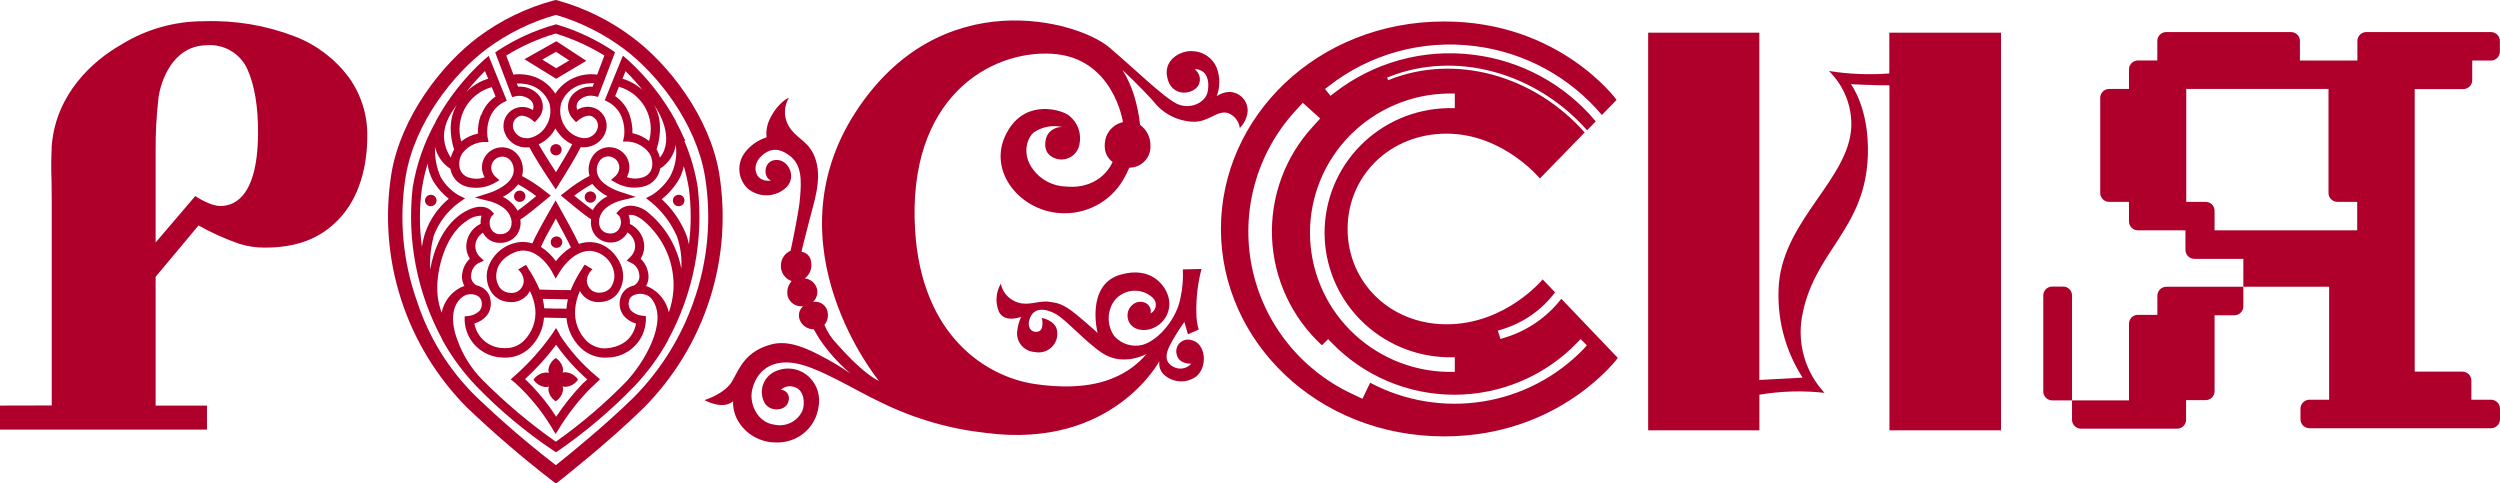
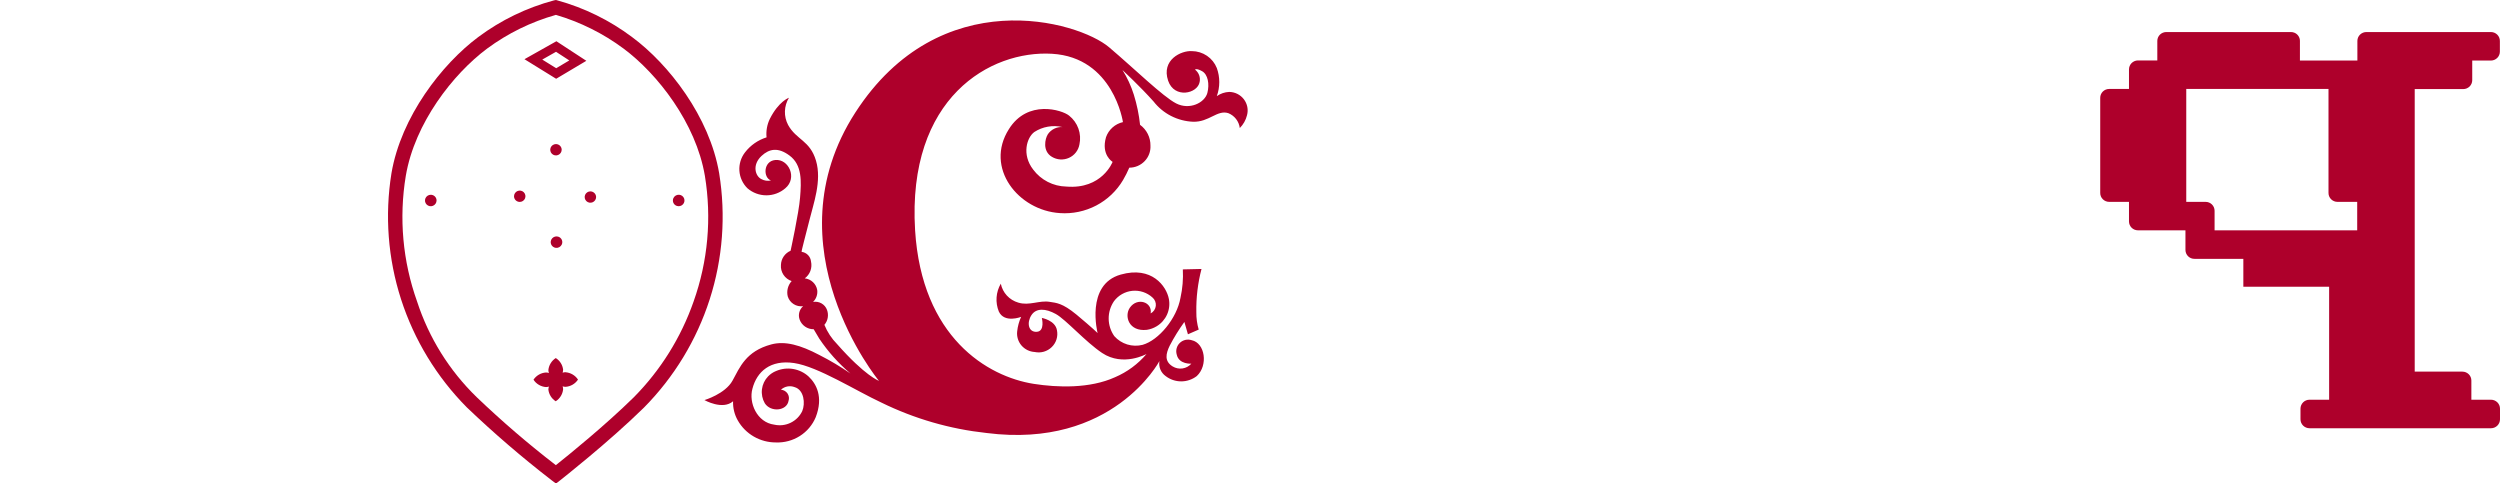
<svg xmlns="http://www.w3.org/2000/svg" width="300" height="58" viewBox="0 0 300 58" fill="none">
  <g clip-path="url(#clip0_5404_270)">
-     <path d="M226.718 3.919V8.815C224.299 8.997 221.868 8.898 219.472 8.519C220.36 9.39 221.058 10.437 221.522 11.592C221.984 12.745 222.199 13.982 222.154 15.223C221.885 21.423 214.168 26.291 213.474 33.988C213.15 37.972 214.148 41.953 216.312 45.314L211.12 45.596V3.919H197.779V51.64H211.128V47.365C213.709 46.926 216.34 46.851 218.942 47.143C217.834 45.949 217.011 44.519 216.537 42.961C216.066 41.405 215.956 39.762 216.215 38.157C217.552 30.164 223.82 27.682 224.141 18.697C224.343 12.985 222.109 10.103 222.109 10.103C222.109 10.103 225.276 10.259 226.733 10.237V51.64H240.12V3.919H226.718ZM187.358 35.854C185.633 38.079 183.256 39.71 180.56 40.521L180.052 40.677L179.739 39.677L180.247 39.521C182.788 38.755 185.017 37.199 186.611 35.077L185.117 33.528C185.117 33.528 180.702 38.914 173.583 38.914C166.8 38.914 161.713 33.862 161.713 27.476C161.713 21.09 166.8 16.038 173.583 16.038C180.366 16.038 184.788 21.416 184.788 21.416L190.159 15.897C184.064 9.015 174.614 6.407 166.696 9.578L166.584 9.63L166.449 9.304L166.614 9.245C174.659 6.015 184.258 8.652 190.451 15.631L191.489 14.564C187.779 10.115 182.509 7.253 176.758 6.564C173.808 6.197 170.815 6.416 167.95 7.208C165.09 7.999 162.414 9.348 160.077 11.178L159.659 11.504L159.002 10.674L159.42 10.356C161.865 8.438 164.667 7.024 167.662 6.196C170.662 5.367 173.796 5.137 176.885 5.519C182.864 6.236 188.348 9.196 192.229 13.801L193.992 11.986C193.992 11.986 187.179 2.578 173.307 2.578C158.045 2.578 146.511 14.016 146.511 27.476C146.511 40.936 158.045 52.366 173.307 52.366C187.216 52.366 194.141 42.951 194.141 42.951L187.358 35.854ZM173.688 11.223H174.577V12.979H173.688C169.756 13.063 166.011 14.675 163.246 17.472C160.495 20.255 158.951 24.01 158.949 27.924C158.949 31.831 160.491 35.584 163.246 38.377C166.011 41.174 169.756 42.785 173.688 42.87H174.577V44.625H173.688C169.29 44.535 165.1 42.737 162.006 39.611C158.928 36.499 157.201 32.3 157.197 27.924C157.197 23.554 158.924 19.359 162.006 16.237C165.1 13.111 169.29 11.312 173.688 11.223ZM190.07 41.84C186.825 45.218 182.566 47.444 177.94 48.179C173.308 48.917 168.561 48.127 164.417 45.929L163.491 47.855L162.214 47.248C159.162 45.814 156.486 43.688 154.398 41.04C152.319 38.4 150.889 35.309 150.223 32.015C149.559 28.725 149.679 25.325 150.574 22.091C151.472 18.851 153.118 15.867 155.379 13.379L156.327 12.334L158.426 14.216L157.485 15.253C154.175 18.88 152.435 23.669 152.646 28.575C152.864 33.482 155.014 38.104 158.628 41.432L159.375 40.692L159.741 41.069C161.649 43.06 163.942 44.644 166.48 45.725C169.024 46.808 171.76 47.367 174.525 47.367C177.289 47.367 180.025 46.808 182.569 45.725C185.107 44.644 187.4 43.06 189.308 41.069L189.674 40.692L190.421 41.432L190.07 41.84ZM23.822 27.054C25.402 27.943 27.06 28.686 28.775 29.276C29.743 29.57 30.751 29.717 31.763 29.713C35.363 29.713 38.337 28.787 40.727 26.231C43.117 23.675 44.074 20.001 44.074 16.297C44.104 13.795 43.336 11.347 41.877 9.304C40.233 7.093 37.999 5.391 35.431 4.393C31.943 3.042 28.218 2.414 24.48 2.548C20.956 2.535 17.499 3.515 14.507 5.378C11.205 7.268 6.723 11.193 6.207 17.483C6.066 20.883 6.207 20.364 6.207 23.913V48.655L0 48.67V51.552H24.838V48.67H18.675V33.217L23.822 27.054ZM18.675 19.846V18.2C18.657 16.04 18.772 13.88 19.019 11.733C19.251 9.94 20.61 5.518 24.749 5.429C25.762 5.339 26.777 5.562 27.659 6.069C28.538 6.574 29.238 7.339 29.664 8.259C30.53 10.148 30.994 12.77 30.964 16.119C30.889 24.052 27.789 24.838 26.16 24.704C25.734 24.64 25.319 24.515 24.928 24.334C24.405 24.114 23.905 23.843 23.434 23.527L18.675 29.097V19.846ZM262.298 34.41H259.96C259.675 34.413 259.402 34.526 259.199 34.727C259.099 34.826 259.02 34.944 258.966 35.074C258.912 35.204 258.884 35.343 258.884 35.484V37.781H256.591C256.37 37.773 256.153 37.833 255.967 37.953C255.782 38.073 255.638 38.246 255.554 38.451C255.5 38.586 255.474 38.731 255.478 38.877V48.047H248.643V35.456C248.644 35.315 248.617 35.176 248.563 35.045C248.51 34.916 248.43 34.798 248.33 34.699C248.23 34.599 248.11 34.521 247.98 34.468C247.849 34.414 247.708 34.388 247.567 34.389H246.275C246.062 34.387 245.853 34.449 245.675 34.566C245.497 34.683 245.357 34.85 245.274 35.046C245.219 35.177 245.192 35.314 245.192 35.456V46.98C245.194 47.264 245.309 47.535 245.512 47.735C245.715 47.935 245.989 48.047 246.275 48.047H248.643V50.373C248.642 50.514 248.67 50.654 248.725 50.784C248.78 50.914 248.86 51.032 248.961 51.13C249.062 51.23 249.181 51.308 249.312 51.362C249.444 51.415 249.584 51.441 249.726 51.44H261.245C261.458 51.441 261.667 51.38 261.845 51.263C262.023 51.146 262.163 50.979 262.246 50.783C262.3 50.653 262.328 50.513 262.328 50.373V48.017H264.674C264.958 48.015 265.231 47.902 265.432 47.703C265.634 47.503 265.748 47.233 265.75 46.951V37.831H268.125C268.41 37.831 268.684 37.719 268.886 37.519C269.088 37.319 269.201 37.048 269.201 36.765V34.41H262.298Z" fill="#AE002B" />
    <path d="M289.766 10.69H295.593C295.877 10.69 296.149 10.578 296.351 10.38C296.552 10.181 296.666 9.912 296.668 9.63V7.267H298.909C299.195 7.265 299.469 7.151 299.67 6.95C299.872 6.749 299.985 6.477 299.985 6.193V4.911C299.985 4.629 299.872 4.357 299.67 4.157C299.467 3.957 299.194 3.845 298.909 3.845H283.969C283.683 3.844 283.409 3.956 283.204 4.155C283.103 4.254 283.023 4.371 282.968 4.501C282.914 4.631 282.886 4.77 282.886 4.911V7.267H275.991V4.911C275.992 4.698 275.928 4.489 275.807 4.312C275.687 4.135 275.516 3.999 275.317 3.921C275.184 3.869 275.043 3.843 274.9 3.845H259.96C259.674 3.844 259.4 3.956 259.195 4.155C259.094 4.254 259.014 4.371 258.959 4.501C258.905 4.631 258.877 4.77 258.877 4.911V7.252H256.531C256.251 7.261 255.985 7.377 255.787 7.575C255.591 7.774 255.48 8.041 255.478 8.319V10.675H253.103C252.818 10.674 252.543 10.785 252.34 10.985C252.24 11.084 252.16 11.202 252.107 11.332C252.053 11.462 252.026 11.602 252.027 11.742V23.15C252.025 23.291 252.052 23.431 252.106 23.562C252.159 23.692 252.239 23.81 252.339 23.909C252.542 24.111 252.817 24.225 253.103 24.224H255.478V26.572C255.478 26.855 255.591 27.127 255.793 27.327C255.995 27.527 256.269 27.639 256.554 27.639H262.254V29.995C262.255 30.137 262.283 30.276 262.338 30.407C262.393 30.537 262.473 30.655 262.573 30.754C262.674 30.853 262.793 30.931 262.924 30.984C263.056 31.037 263.196 31.063 263.337 31.061H269.201V34.41H279.495V47.966H277.141C276.855 47.966 276.581 48.078 276.378 48.278C276.278 48.377 276.198 48.495 276.143 48.624C276.088 48.754 276.059 48.893 276.058 49.033V50.315C276.058 50.6 276.172 50.873 276.376 51.075C276.579 51.275 276.854 51.389 277.141 51.389H298.924C299.21 51.387 299.484 51.273 299.685 51.072C299.887 50.87 300 50.598 300 50.315V49.033C299.998 48.751 299.884 48.48 299.683 48.281C299.48 48.082 299.208 47.969 298.924 47.966H296.564V45.67C296.566 45.529 296.539 45.389 296.485 45.258C296.431 45.128 296.352 45.01 296.251 44.91C296.048 44.709 295.774 44.596 295.488 44.596H289.766V10.69ZM282.864 27.639H265.75V25.291C265.75 25.008 265.636 24.736 265.434 24.536C265.232 24.336 264.959 24.224 264.674 24.224H262.351V10.674H279.42V23.15C279.418 23.291 279.445 23.431 279.499 23.562C279.552 23.692 279.632 23.81 279.732 23.909C279.935 24.111 280.21 24.225 280.496 24.224H282.864V27.639ZM105.448 45.67C105.448 45.67 92.226 29.632 102.639 13.505C112.799 -2.222 129.368 2.511 133.095 5.675C136.128 8.245 139.549 11.601 141.148 12.415C142.747 13.231 144.562 12.342 144.883 11.156C145.159 10.09 144.95 8.934 144.248 8.541C143.546 8.149 143.404 8.356 143.404 8.356C143.627 8.526 143.797 8.755 143.895 9.017C143.993 9.28 144.014 9.564 143.957 9.838C143.703 11.26 140.916 11.86 140.177 9.69C139.325 7.17 141.768 6.045 143.03 6.134C143.676 6.138 144.305 6.334 144.838 6.695C145.37 7.057 145.781 7.568 146.018 8.164C146.412 9.253 146.412 10.446 146.018 11.534C146.457 11.227 146.976 11.052 147.512 11.03C147.853 11.036 148.189 11.118 148.493 11.271C148.796 11.424 149.06 11.644 149.266 11.914C149.471 12.184 149.612 12.498 149.678 12.83C149.743 13.162 149.73 13.504 149.641 13.83C149.498 14.411 149.199 14.942 148.775 15.364C148.726 14.971 148.573 14.598 148.331 14.284C148.089 13.971 147.768 13.727 147.4 13.579C146.063 13.149 145.092 14.675 143.157 14.609C142.239 14.569 141.34 14.331 140.522 13.912C139.707 13.494 138.992 12.902 138.429 12.179C136.845 10.401 134.694 8.401 134.694 8.401C135.275 9.326 135.735 10.322 136.061 11.364C136.427 12.542 136.677 13.753 136.808 14.979C137.2 15.266 137.518 15.642 137.735 16.076C137.952 16.51 138.062 16.99 138.055 17.475C138.073 17.817 138.02 18.159 137.9 18.479C137.78 18.8 137.596 19.092 137.358 19.338C137.119 19.586 136.833 19.783 136.516 19.918C136.2 20.052 135.859 20.121 135.515 20.12C135.298 20.63 135.049 21.124 134.768 21.602C134.002 22.901 132.888 23.959 131.553 24.659C130.213 25.361 128.704 25.678 127.194 25.572C122.189 25.262 118.118 20.135 121.068 15.497C123.309 11.905 127.448 13.187 128.292 13.875C128.803 14.28 129.19 14.818 129.409 15.43C129.628 16.04 129.671 16.7 129.532 17.335C129.469 17.686 129.322 18.016 129.102 18.296C128.882 18.577 128.597 18.799 128.272 18.944C127.946 19.09 127.589 19.155 127.232 19.133C126.875 19.11 126.529 19.002 126.223 18.816C125.08 18.135 125.393 16.653 125.745 16.105C125.937 15.825 126.198 15.599 126.503 15.448C126.807 15.298 127.146 15.228 127.485 15.245C126.913 15.115 126.321 15.1 125.744 15.202C125.167 15.303 124.615 15.52 124.123 15.838C123.227 16.483 122.577 18.535 123.982 20.35C124.443 20.969 125.04 21.473 125.726 21.825C126.414 22.179 127.174 22.371 127.948 22.387C132.251 22.75 133.513 19.424 133.513 19.424C133.513 19.424 132.102 18.601 132.722 16.461C132.878 16.013 133.147 15.612 133.502 15.296C133.858 14.979 134.288 14.758 134.753 14.653C134.753 14.653 133.625 6.889 126.245 6.453C118.865 6.015 108.84 11.683 109.811 27.624C110.61 40.477 118.484 45.188 124.049 46.063C126.887 46.507 130.772 46.648 133.812 45.263C135.268 44.639 136.559 43.685 137.585 42.477C137.585 42.477 134.783 44.04 132.258 42.359C130.249 41.018 127.903 38.343 126.693 37.677C125.483 37.011 124.348 36.936 123.772 37.817C123.197 38.699 123.384 39.877 124.407 39.817C125.431 39.758 125.02 38.151 125.02 38.151C125.02 38.151 126.641 38.44 126.835 39.632C126.908 39.994 126.89 40.368 126.781 40.721C126.672 41.073 126.476 41.392 126.211 41.649C125.946 41.909 125.62 42.098 125.264 42.202C124.907 42.305 124.531 42.318 124.168 42.24C123.863 42.224 123.564 42.145 123.29 42.01C123.016 41.874 122.772 41.685 122.573 41.452C122.376 41.221 122.229 40.95 122.141 40.659C122.053 40.367 122.026 40.061 122.062 39.758C122.126 39.16 122.285 38.575 122.532 38.025C122.532 38.025 120.523 38.818 119.858 37.38C119.64 36.842 119.548 36.262 119.59 35.683C119.631 35.104 119.805 34.542 120.097 34.04C120.203 34.573 120.455 35.068 120.825 35.469C121.195 35.869 121.67 36.162 122.196 36.314C123.511 36.721 124.714 36.01 125.976 36.224C126.76 36.351 127.47 36.351 129.166 37.744C131.145 39.395 131.713 39.966 131.713 39.966C131.713 39.966 130.219 34.151 134.485 32.95C138.22 31.891 139.975 34.343 140.266 35.877C140.385 36.506 140.309 37.156 140.048 37.741C139.788 38.325 139.354 38.816 138.807 39.147C138.443 39.37 138.037 39.518 137.615 39.581C135.463 39.818 134.88 37.943 135.583 36.921C136.487 35.625 138.317 36.261 138.078 37.611C138.247 37.523 138.392 37.394 138.5 37.236C138.608 37.078 138.676 36.896 138.697 36.706C138.718 36.517 138.691 36.325 138.619 36.148C138.548 35.97 138.434 35.814 138.287 35.691C137.963 35.399 137.582 35.178 137.168 35.041C136.753 34.905 136.315 34.856 135.881 34.899C135.447 34.942 135.028 35.075 134.648 35.289C134.269 35.503 133.938 35.794 133.678 36.143C133.257 36.763 133.034 37.496 133.041 38.246C133.048 38.995 133.283 39.724 133.715 40.336C134.132 40.805 134.669 41.15 135.268 41.334C135.868 41.518 136.506 41.534 137.114 41.38C139.056 40.825 141.223 38.203 141.656 35.743C141.906 34.623 142.001 33.474 141.94 32.328L144.181 32.276C143.738 33.968 143.529 35.714 143.561 37.462C143.551 38.169 143.647 38.873 143.845 39.551L142.552 40.114L142.126 38.632C141.47 39.539 140.881 40.492 140.364 41.484C139.9 42.44 139.699 43.351 140.722 43.974C141.076 44.19 141.494 44.274 141.903 44.213C142.312 44.152 142.688 43.949 142.963 43.64C142.963 43.64 141.469 43.751 141.208 42.551C141.135 42.306 141.13 42.045 141.196 41.797C141.262 41.549 141.395 41.324 141.58 41.147C141.766 40.969 141.998 40.845 142.249 40.788C142.501 40.731 142.763 40.744 143.008 40.825C144.607 41.165 145.002 43.84 143.613 45.129C143.078 45.542 142.421 45.765 141.746 45.765C141.07 45.765 140.413 45.542 139.878 45.129C139.597 44.93 139.377 44.656 139.245 44.337C139.113 44.019 139.073 43.669 139.131 43.329C139.131 43.329 133.536 53.9 118.386 51.959C113.997 51.486 109.725 50.251 105.762 48.307C102.699 46.885 98.157 43.996 95.304 43.567C92.45 43.137 90.822 44.588 90.291 46.647C89.828 48.307 90.814 50.685 92.913 50.959C93.575 51.108 94.267 51.027 94.877 50.731C95.487 50.436 95.977 49.945 96.267 49.337C96.656 48.426 96.492 46.788 95.357 46.455C95.081 46.348 94.781 46.32 94.49 46.375C94.2 46.43 93.93 46.566 93.713 46.766C93.87 46.777 94.022 46.823 94.158 46.901C94.294 46.978 94.411 47.086 94.5 47.215C94.588 47.345 94.644 47.492 94.666 47.647C94.687 47.802 94.673 47.959 94.624 48.107C94.414 49.315 92.503 49.507 91.778 48.396C91.484 47.889 91.363 47.3 91.433 46.718C91.504 46.135 91.762 45.592 92.169 45.169C92.439 44.888 92.767 44.667 93.13 44.522C93.775 44.246 94.485 44.161 95.177 44.278C95.869 44.395 96.512 44.708 97.03 45.181C97.948 46.041 98.83 47.618 97.888 50.063C97.498 50.995 96.832 51.784 95.978 52.323C95.121 52.865 94.121 53.133 93.108 53.093C92.179 53.097 91.266 52.854 90.461 52.389C89.659 51.928 88.994 51.26 88.536 50.455C88.137 49.755 87.94 48.958 87.968 48.152C86.713 49.248 84.532 48.011 84.532 48.011C84.532 48.011 87.027 47.27 87.901 45.677C88.775 44.084 89.507 42.144 92.555 41.329C94.221 40.884 96.065 41.41 98.315 42.596C99.609 43.252 100.856 43.994 102.049 44.818C100.618 43.604 99.361 42.198 98.314 40.64C97.791 39.736 97.642 39.507 97.642 39.507C97.27 39.513 96.905 39.401 96.6 39.187C96.296 38.975 96.067 38.672 95.946 38.321C95.853 38.046 95.844 37.749 95.919 37.468C95.995 37.187 96.153 36.935 96.372 36.743C95.973 36.797 95.567 36.707 95.228 36.489C94.891 36.273 94.642 35.943 94.527 35.559C94.451 35.239 94.454 34.905 94.536 34.586C94.618 34.268 94.776 33.974 94.997 33.729C94.596 33.595 94.251 33.331 94.017 32.978C93.785 32.627 93.677 32.208 93.713 31.788C93.723 31.425 93.837 31.072 94.042 30.772C94.247 30.472 94.534 30.235 94.871 30.091C94.871 30.091 95.864 25.55 96.006 23.728C96.17 21.75 96.267 19.787 94.736 18.661C93.376 17.653 92.316 17.838 91.374 18.72C90.232 19.794 90.628 21.142 91.374 21.498C91.723 21.688 92.13 21.744 92.517 21.653C91.561 21.328 91.584 19.343 93.025 19.201C94.646 19.038 95.715 21.364 94.235 22.594C93.604 23.139 92.798 23.438 91.965 23.438C91.131 23.438 90.325 23.139 89.694 22.594C89.125 22.037 88.781 21.289 88.727 20.494C88.674 19.699 88.914 18.913 89.403 18.283C90.059 17.432 90.961 16.804 91.987 16.483C91.91 15.72 92.047 14.95 92.383 14.26C93.443 12.156 94.676 11.727 94.676 11.727C94.376 12.216 94.209 12.774 94.191 13.347C94.173 13.92 94.304 14.488 94.572 14.994C95.565 16.801 97.194 16.838 97.918 19.276C98.642 21.714 97.605 24.461 97.126 26.439C96.723 28.099 96.096 30.299 96.208 30.224C96.498 30.264 96.765 30.401 96.967 30.61C97.169 30.819 97.293 31.091 97.321 31.38C97.406 31.754 97.381 32.144 97.249 32.503C97.116 32.862 96.882 33.174 96.574 33.402C96.944 33.444 97.289 33.604 97.558 33.858C97.828 34.112 98.007 34.446 98.068 34.81C98.1 35.07 98.071 35.333 97.984 35.58C97.897 35.827 97.755 36.05 97.568 36.232C97.916 36.169 98.274 36.231 98.581 36.406C98.887 36.581 99.121 36.858 99.241 37.188C99.353 37.488 99.383 37.812 99.327 38.127C99.272 38.443 99.134 38.737 98.927 38.981C99.28 39.847 99.8 40.635 100.458 41.299C103.812 45.107 105.463 45.699 105.463 45.699M66.723 6.215L68.314 7.252L66.746 8.186L65.072 7.149L66.723 6.215ZM70.361 7.297L66.768 4.948L62.936 7.104L66.738 9.453L70.361 7.297Z" fill="#AE002B" />
    <path d="M83.232 36.18C81.725 40.495 79.276 44.421 76.061 47.67C72.647 51.026 68.217 54.619 66.701 55.819C63.395 53.274 60.229 50.553 57.214 47.67C53.925 44.481 51.466 40.537 50.05 36.18C48.321 31.347 47.856 26.153 48.698 21.09C49.773 14.757 54.375 8.867 58.454 5.83C60.939 3.995 63.735 2.624 66.708 1.785C69.635 2.645 72.385 4.015 74.828 5.83C78.907 8.867 83.508 14.757 84.584 21.09C85.418 26.153 84.953 31.346 83.232 36.18ZM86.302 20.802C85.152 14 80.237 7.689 75.844 4.445C73.158 2.43 70.117 0.937 66.88 0.045L66.716 0L66.484 0.044C63.202 0.921 60.117 2.414 57.393 4.444C53.038 7.689 48.123 14.001 46.973 20.802C46.159 25.86 46.555 31.04 48.127 35.916C49.705 40.801 52.411 45.247 56.026 48.892C59.255 51.976 62.644 54.889 66.178 57.619L66.716 58.026L67.254 57.611C67.306 57.567 73.058 53.056 77.286 48.9C80.895 45.25 83.595 40.802 85.166 35.915C86.732 31.038 87.121 25.859 86.302 20.802Z" fill="#AE002B" />
-     <path d="M66.708 4.037C68.753 4.659 70.709 5.543 72.528 6.667L71.661 8.957C70.691 8.82 69.703 8.963 68.811 9.367C67.921 9.769 67.165 10.418 66.633 11.237C66.249 10.622 65.734 10.099 65.125 9.707C64.513 9.313 63.821 9.06 63.1 8.964C62.825 8.925 62.547 8.905 62.27 8.904C62.049 8.903 61.831 8.92 61.614 8.956L60.747 6.667C62.611 5.518 64.621 4.624 66.723 4.007M71.123 10.401C70.704 10.371 70.283 10.43 69.888 10.572C69.493 10.716 69.133 10.94 68.83 11.231C68.623 11.427 68.458 11.662 68.343 11.923C68.228 12.183 68.166 12.464 68.161 12.749C68.156 13.034 68.208 13.317 68.314 13.581C68.419 13.845 68.577 14.086 68.777 14.289L69.129 14.668L69.532 14.334C69.532 14.334 70.54 13.512 71.242 14.09C71.471 14.252 71.637 14.488 71.712 14.758C71.786 15.028 71.765 15.316 71.652 15.572C71.524 15.888 71.296 16.156 71.004 16.337C70.711 16.517 70.369 16.602 70.024 16.579C69.599 16.533 69.188 16.397 68.82 16.18C68.451 15.963 68.133 15.669 67.888 15.319C67.585 14.905 67.379 14.43 67.284 13.926C67.188 13.423 67.206 12.905 67.336 12.409C67.558 11.774 67.957 11.214 68.485 10.796C69.014 10.376 69.652 10.113 70.324 10.038C70.551 10.005 70.78 9.987 71.011 9.986H71.272L71.123 10.401ZM66.716 20.668C65.849 19.342 65.02 18.008 64.646 17.32C65.507 16.919 66.211 16.244 66.648 15.401C66.754 15.595 66.874 15.78 67.007 15.957C67.434 16.546 68.005 17.015 68.665 17.32C68.307 18.016 67.53 19.35 66.715 20.668M63.278 16.578C62.934 16.601 62.591 16.517 62.297 16.336C62.004 16.156 61.775 15.888 61.642 15.571C61.533 15.314 61.514 15.028 61.589 14.759C61.663 14.49 61.827 14.254 62.053 14.09C62.218 13.952 62.428 13.879 62.643 13.882C63.056 13.919 63.449 14.077 63.771 14.334L64.175 14.668L64.525 14.29C64.724 14.086 64.88 13.845 64.985 13.581C65.091 13.317 65.143 13.034 65.139 12.75C65.134 12.465 65.073 12.184 64.959 11.923C64.845 11.662 64.68 11.427 64.474 11.23C64.171 10.939 63.81 10.714 63.415 10.571C63.02 10.428 62.599 10.37 62.18 10.4L62.001 10.03C62.319 10.005 62.635 10.017 62.95 10.067C63.622 10.144 64.26 10.407 64.788 10.827C65.316 11.246 65.715 11.804 65.938 12.437C66.069 12.933 66.087 13.452 65.991 13.956C65.895 14.459 65.688 14.935 65.385 15.349C65.139 15.699 64.821 15.992 64.453 16.21C64.085 16.427 63.674 16.563 63.249 16.609M61.456 11.653L61.919 11.541C62.228 11.479 62.546 11.491 62.85 11.575C63.153 11.659 63.433 11.812 63.667 12.023C63.829 12.166 63.943 12.357 63.991 12.569C64.039 12.78 64.02 13.001 63.936 13.201C63.546 12.95 63.088 12.822 62.624 12.835C62.16 12.848 61.711 13.002 61.336 13.275C60.925 13.582 60.629 14.017 60.494 14.512C60.359 15.005 60.392 15.53 60.589 16.002C60.806 16.532 61.187 16.98 61.677 17.284C62.167 17.587 62.74 17.729 63.316 17.69H63.547C64.07 18.75 65.377 20.764 66.222 22.031L66.692 22.735L67.14 21.995C67.79 20.972 69.142 18.786 69.673 17.668H70.099C70.64 17.665 71.169 17.504 71.619 17.203C72.069 16.903 72.419 16.476 72.623 15.979C72.821 15.507 72.855 14.982 72.719 14.487C72.584 13.993 72.288 13.559 71.877 13.253C71.501 12.98 71.052 12.826 70.588 12.813C70.124 12.8 69.667 12.928 69.277 13.179C69.189 12.979 69.168 12.757 69.217 12.545C69.266 12.332 69.381 12.142 69.547 12C69.78 11.788 70.059 11.633 70.363 11.55C70.667 11.466 70.986 11.455 71.295 11.518L71.758 11.629L72.453 9.829L73.805 6.273L73.469 6.036C71.429 4.694 69.204 3.659 66.865 2.962L66.715 2.918L66.566 2.962C64.153 3.643 61.859 4.687 59.761 6.059L59.425 6.296L60.777 9.859L61.456 11.653Z" fill="#AE002B" />
-     <path d="M82.68 29.373C82.593 28.904 82.46 28.444 82.283 28.002C81.631 26.445 80.65 25.047 79.407 23.905C80.153 23.313 80.796 22.602 81.312 21.802C81.67 21.23 81.922 20.601 82.059 19.942C82.315 20.822 82.517 21.713 82.664 22.616C82.958 24.858 82.958 27.129 82.664 29.372M80.804 34.928C80.732 35.8 80.549 36.658 80.259 37.484C80.124 36.857 79.855 36.268 79.469 35.757C79.081 35.244 78.586 34.822 78.018 34.521C77.861 34.44 77.695 34.375 77.525 34.328C77.803 33.838 77.891 33.264 77.771 32.714C77.661 32.077 77.347 31.494 76.875 31.054C77.245 30.47 77.383 29.771 77.263 29.091C77.181 28.614 76.986 28.164 76.693 27.779C76.399 27.393 76.019 27.081 75.583 26.869C75.608 26.512 75.56 26.154 75.441 25.817C75.777 25.727 76.359 25.772 77.249 26.506C78.467 27.536 79.425 28.84 80.044 30.311C80.662 31.779 80.922 33.371 80.804 34.958M75.344 45.596C72.7 48.331 69.803 50.811 66.694 53.004C63.551 50.797 60.609 48.318 57.901 45.596C56.571 44.255 55.551 42.639 54.913 40.862C53.942 38.388 54.285 36.284 55.75 35.469C55.984 35.359 56.238 35.303 56.496 35.303C56.754 35.303 57.009 35.359 57.243 35.469C57.39 35.536 57.518 35.639 57.614 35.768C57.711 35.898 57.774 36.05 57.796 36.21C57.836 36.39 57.837 36.577 57.8 36.759C57.763 36.94 57.688 37.111 57.58 37.262C57.227 37.625 56.76 37.855 56.257 37.914L55.757 37.966V38.462C55.807 39.637 56.303 40.75 57.145 41.572C57.991 42.398 59.117 42.874 60.299 42.907C60.905 42.955 61.515 42.873 62.087 42.666C62.659 42.459 63.18 42.132 63.615 41.707C64.588 40.751 65.18 39.474 65.281 38.114C66.028 38.114 67.059 38.166 67.918 38.166H67.978C68.095 39.506 68.685 40.761 69.644 41.706C70.076 42.133 70.597 42.461 71.169 42.668C71.742 42.875 72.353 42.956 72.961 42.907C74.143 42.874 75.269 42.398 76.115 41.572C76.957 40.75 77.453 39.637 77.503 38.462V37.929L77.002 37.877C76.501 37.814 76.035 37.584 75.68 37.225C75.572 37.074 75.497 36.903 75.46 36.722C75.422 36.541 75.423 36.353 75.463 36.173C75.484 36.012 75.545 35.86 75.642 35.73C75.739 35.6 75.868 35.498 76.016 35.433C76.424 35.239 76.888 35.199 77.323 35.321C77.656 35.395 77.955 35.574 78.175 35.832C80.415 38.669 76.92 43.907 75.336 45.574M52.515 35.424C52.231 33.202 53.142 28.38 55.966 26.535C56.481 26.115 57.124 25.885 57.789 25.883C57.69 26.199 57.652 26.53 57.677 26.861C57.237 27.071 56.855 27.382 56.563 27.769C56.27 28.155 56.076 28.606 55.996 29.084C55.876 29.764 56.015 30.462 56.384 31.047C55.912 31.488 55.597 32.07 55.488 32.707C55.368 33.257 55.456 33.831 55.734 34.321C55.564 34.368 55.399 34.433 55.242 34.514C54.664 34.814 54.162 35.241 53.774 35.763C53.387 36.282 53.122 36.883 53 37.52C52.746 36.853 52.583 36.156 52.514 35.446M52.014 28.379C52.61 26.76 53.667 25.352 55.054 24.327L55.801 23.808L54.979 23.401C54.11 22.869 53.388 22.128 52.879 21.245C52.373 20.11 52.145 18.87 52.215 17.63C52.331 18.166 52.552 18.674 52.866 19.125C53.181 19.575 53.581 19.958 54.045 20.252C54.122 20.714 54.318 21.147 54.616 21.509C54.913 21.872 55.301 22.151 55.741 22.319C56.321 22.507 56.933 22.575 57.54 22.521C58.147 22.466 58.737 22.289 59.274 22.001L59.932 21.631L59.372 21.126C59.123 20.873 58.972 20.54 58.946 20.186C58.932 19.874 59.028 19.567 59.218 19.319C59.408 19.07 59.678 18.895 59.984 18.823C60.231 18.769 60.489 18.789 60.725 18.879C60.961 18.97 61.166 19.128 61.314 19.333C61.513 19.611 61.628 19.939 61.648 20.28C61.668 20.621 61.591 20.961 61.426 21.26C60.806 22.467 58.804 23.127 58.781 23.127L56.981 23.704L58.826 24.164C58.826 24.164 60.888 24.69 61.284 26.127C61.378 26.368 61.413 26.629 61.386 26.886C61.358 27.144 61.27 27.391 61.127 27.608C61.004 27.763 60.848 27.888 60.669 27.973C60.49 28.058 60.295 28.1 60.097 28.098C59.852 28.123 59.605 28.072 59.392 27.949C59.179 27.827 59.009 27.64 58.908 27.416C58.8 27.195 58.748 26.951 58.756 26.706C58.764 26.461 58.831 26.221 58.953 26.008L59.282 25.645L58.946 25.282C58.826 25.156 57.736 24.09 55.36 25.66C53.179 27.142 52.05 29.897 51.625 32.327C51.553 31.012 51.689 29.695 52.028 28.423M50.631 29.631C50.311 27.298 50.311 24.933 50.631 22.601C50.791 21.597 51.018 20.61 51.311 19.638C51.393 20.374 51.621 21.086 51.983 21.734C52.472 22.545 53.105 23.26 53.851 23.845C52.544 24.941 51.56 26.373 51.005 27.986C50.832 28.522 50.707 29.072 50.631 29.631ZM58.206 8.541L58.58 9.444C57.579 9.749 56.672 10.302 55.943 11.052C56.637 10.169 57.385 9.33 58.183 8.54M57.698 13.815C57.446 14.528 57.325 15.28 57.34 16.037C56.61 16.186 55.926 16.506 55.345 16.971C55.153 16.304 55.095 15.605 55.175 14.916C55.255 14.226 55.472 13.559 55.813 12.955C56.155 12.349 56.613 11.816 57.161 11.387C57.711 10.956 58.34 10.638 59.013 10.452L59.469 11.578C58.675 12.117 58.073 12.895 57.751 13.8M54.815 12.593C54.755 12.703 54.688 12.815 54.635 12.926C53.605 14.971 54.299 17.371 54.501 17.941C54.317 18.243 54.184 18.574 54.105 18.919C52.11 15.919 54.292 13.333 54.815 12.592M62.18 22.118C62.937 22.534 63.662 23.007 64.347 23.533C63.54 24.2 62.599 24.948 62.105 25.281C61.698 24.563 61.084 23.984 60.343 23.621C61.051 23.267 61.673 22.762 62.165 22.141M67.977 37.038C67.125 37.038 66.035 37.038 65.303 36.993C65.281 36.61 65.22 36.23 65.123 35.86C65.871 35.86 66.999 35.912 67.925 35.912H68.149C68.058 36.282 68.001 36.658 67.977 37.038ZM63.42 32.274C63.333 32.1 63.228 31.936 63.107 31.785L62.173 32.341C62.375 32.511 62.54 32.722 62.657 32.959C62.774 33.196 62.841 33.455 62.853 33.719C62.846 34.017 62.75 34.306 62.575 34.548C62.401 34.79 62.158 34.974 61.877 35.075C61.665 35.149 61.439 35.172 61.217 35.141C60.98 35.133 60.748 35.075 60.535 34.97C60.322 34.865 60.135 34.717 59.984 34.534C59.789 34.254 59.654 33.938 59.589 33.603C59.523 33.269 59.528 32.925 59.603 32.593C59.857 31.045 61.635 30.178 62.479 30.082C64.72 29.822 66.214 32.534 66.214 32.563L66.677 33.43L67.185 32.593C67.185 32.593 68.635 30.097 70.808 30.097C71.492 30.15 72.14 30.422 72.658 30.873C73.173 31.323 73.528 31.926 73.669 32.593C73.74 32.92 73.743 33.259 73.678 33.588C73.612 33.917 73.48 34.228 73.289 34.504C73.139 34.687 72.951 34.836 72.738 34.941C72.526 35.046 72.293 35.104 72.056 35.112C71.834 35.142 71.608 35.119 71.397 35.045C71.185 34.972 70.994 34.85 70.838 34.689C70.582 34.419 70.431 34.068 70.412 33.697C70.429 33.431 70.498 33.172 70.616 32.934C70.735 32.697 70.899 32.484 71.1 32.311L70.166 31.756C70.045 31.907 69.939 32.071 69.852 32.245C69.311 33.054 68.852 33.915 68.485 34.815C67.409 34.815 65.445 34.778 64.75 34.749C64.383 33.875 63.933 33.039 63.405 32.252M66.692 26.215C67.439 27.607 68.186 28.985 68.515 29.682C67.819 30.124 67.207 30.686 66.707 31.341C66.223 30.662 65.614 30.082 64.914 29.63C65.124 29.096 65.893 27.667 66.707 26.222M74.319 25.926C74.44 26.139 74.507 26.378 74.515 26.624C74.523 26.869 74.471 27.112 74.364 27.333C74.261 27.556 74.092 27.741 73.879 27.863C73.666 27.985 73.42 28.038 73.176 28.014C72.978 28.016 72.783 27.973 72.605 27.889C72.426 27.804 72.269 27.68 72.146 27.526C72.003 27.309 71.914 27.062 71.885 26.805C71.856 26.547 71.889 26.286 71.981 26.044C72.384 24.607 74.424 24.081 74.439 24.081L76.299 23.629L74.484 23.037C74.484 23.037 72.459 22.444 71.832 21.237C71.669 20.937 71.594 20.597 71.615 20.256C71.636 19.915 71.753 19.587 71.952 19.31C72.098 19.103 72.302 18.944 72.539 18.853C72.776 18.762 73.034 18.744 73.281 18.8C73.585 18.874 73.855 19.05 74.044 19.298C74.233 19.546 74.33 19.852 74.319 20.162C74.293 20.514 74.142 20.845 73.893 21.096L73.318 21.6L73.99 21.977C74.527 22.267 75.117 22.444 75.724 22.499C76.332 22.554 76.944 22.485 77.524 22.296C77.964 22.128 78.351 21.849 78.649 21.486C78.946 21.124 79.143 20.69 79.219 20.229C79.715 19.913 80.139 19.496 80.464 19.006C80.787 18.516 81.002 17.963 81.094 17.385C81.277 18.704 81.031 20.047 80.392 21.215C79.85 22.085 79.123 22.826 78.263 23.385L77.516 23.777L78.166 24.281C79.499 25.392 80.553 26.8 81.244 28.393C81.667 29.633 81.842 30.945 81.759 32.253C81.284 29.677 79.936 27.343 77.942 25.644C77.335 25.065 76.54 24.723 75.702 24.681C75.171 24.672 74.659 24.872 74.274 25.237L73.954 25.6L74.319 25.926ZM71.152 25.229C70.674 24.896 69.732 24.148 68.911 23.481C69.596 22.954 70.318 22.482 71.077 22.066C71.568 22.688 72.191 23.194 72.9 23.548C72.159 23.911 71.544 24.489 71.137 25.208M75.895 15.977C75.91 15.22 75.789 14.468 75.537 13.755C75.215 12.85 74.613 12.071 73.819 11.532L74.274 10.406C75.617 10.797 76.752 11.702 77.433 12.925C77.768 13.527 77.981 14.19 78.059 14.876C78.138 15.561 78.08 16.255 77.89 16.918C77.308 16.453 76.624 16.133 75.895 15.984M77.322 11.014C76.593 10.28 75.691 9.74 74.7 9.444L75.066 8.539C75.868 9.331 76.615 10.171 77.307 11.059M79.182 18.896C79.099 18.549 78.966 18.217 78.786 17.91C78.988 17.318 79.683 14.947 78.652 12.903C78.591 12.78 78.527 12.658 78.458 12.54C78.98 13.28 81.028 16.562 79.205 18.896M82.193 16.896V16.718H82.148C81.819 15.977 81.468 15.236 81.102 14.577V14.517C79.6 11.761 77.645 9.277 75.32 7.169L74.745 6.68L72.758 11.57L72.571 12.029L73.019 12.259C73.765 12.668 74.338 13.333 74.633 14.132C74.897 14.842 74.987 15.604 74.894 16.355L74.752 16.985H75.402C75.901 17.026 76.385 17.175 76.82 17.419C77.256 17.663 77.634 17.997 77.927 18.399C78.093 18.668 78.203 18.969 78.251 19.282C78.298 19.595 78.282 19.915 78.204 20.222C78.132 20.459 78.006 20.676 77.835 20.855C77.663 21.034 77.452 21.17 77.218 21.252C76.573 21.483 75.868 21.483 75.223 21.252C75.403 20.92 75.506 20.553 75.522 20.177C75.548 19.606 75.37 19.045 75.019 18.594C74.703 18.185 74.264 17.889 73.767 17.75C73.27 17.61 72.741 17.635 72.259 17.82C71.832 17.984 71.46 18.267 71.189 18.636C70.932 18.986 70.758 19.39 70.68 19.817C70.603 20.245 70.623 20.684 70.741 21.103C69.706 21.645 68.73 22.294 67.828 23.037L67.29 23.444L67.805 23.874C68.224 24.229 70.263 25.926 70.943 26.318C70.837 26.971 70.996 27.64 71.383 28.178C71.605 28.467 71.892 28.701 72.219 28.862C72.547 29.023 72.908 29.105 73.273 29.104H73.206C73.636 29.121 74.061 29.016 74.432 28.801C74.802 28.586 75.103 28.27 75.298 27.889C75.536 28.04 75.739 28.241 75.893 28.477C76.048 28.713 76.15 28.98 76.194 29.259C76.232 29.525 76.21 29.796 76.13 30.052C76.05 30.309 75.914 30.544 75.731 30.741L75.201 31.274L75.881 31.615C76.102 31.747 76.291 31.928 76.433 32.144C76.576 32.359 76.667 32.604 76.702 32.86C76.765 33.127 76.739 33.407 76.627 33.659C76.514 33.91 76.323 34.118 76.082 34.252C75.899 34.294 75.721 34.356 75.552 34.438C75.244 34.579 74.978 34.797 74.777 35.07C74.576 35.342 74.447 35.66 74.401 35.993C74.336 36.319 74.341 36.656 74.416 36.98C74.49 37.305 74.633 37.61 74.835 37.875C75.223 38.336 75.745 38.67 76.329 38.83C76.172 39.69 75.529 41.527 72.825 41.794C72.374 41.829 71.922 41.766 71.498 41.61C71.074 41.454 70.688 41.208 70.368 40.89C69.892 40.403 69.525 39.821 69.291 39.182C69.059 38.543 68.965 37.863 69.015 37.186C69.066 36.401 69.261 35.633 69.591 34.919C69.686 35.093 69.798 35.256 69.927 35.408C70.193 35.712 70.529 35.947 70.907 36.092C71.284 36.237 71.692 36.287 72.093 36.238C72.481 36.222 72.861 36.123 73.208 35.948C73.555 35.773 73.86 35.526 74.103 35.223C74.389 34.83 74.59 34.383 74.695 33.908C74.799 33.434 74.803 32.943 74.708 32.467C74.506 31.289 73.168 29.082 70.816 29.052H70.763C70.321 29.053 69.882 29.125 69.463 29.267C68.926 28.089 67.723 25.926 67.14 24.889L66.67 24.052L66.192 24.889C65.594 25.919 64.324 28.163 63.883 29.208C63.374 29.048 62.837 28.997 62.307 29.059C61.397 29.175 60.543 29.563 59.857 30.173C59.174 30.779 58.692 31.579 58.475 32.467C58.379 32.943 58.383 33.434 58.487 33.908C58.592 34.383 58.793 34.83 59.08 35.223C59.322 35.527 59.627 35.775 59.974 35.95C60.321 36.125 60.702 36.223 61.09 36.238C61.491 36.286 61.898 36.236 62.276 36.092C62.653 35.947 62.99 35.712 63.256 35.408C63.382 35.254 63.494 35.091 63.592 34.919C63.944 35.622 64.164 36.383 64.242 37.164C64.294 37.842 64.201 38.523 63.968 39.162C63.734 39.801 63.367 40.383 62.89 40.868C62.57 41.187 62.185 41.434 61.76 41.59C61.336 41.745 60.883 41.807 60.432 41.771C59.591 41.765 58.779 41.465 58.136 40.923C57.496 40.383 57.069 39.633 56.929 38.808C57.514 38.655 58.036 38.324 58.423 37.86C58.624 37.594 58.766 37.289 58.841 36.965C58.915 36.641 58.92 36.304 58.856 35.978C58.811 35.643 58.682 35.326 58.481 35.055C58.28 34.782 58.014 34.564 57.706 34.423C57.537 34.341 57.359 34.279 57.176 34.238C56.933 34.106 56.741 33.899 56.629 33.647C56.517 33.395 56.491 33.113 56.556 32.845C56.59 32.59 56.68 32.345 56.821 32.13C56.962 31.914 57.149 31.733 57.369 31.6L58.064 31.274L57.519 30.756C57.337 30.558 57.2 30.323 57.12 30.067C57.04 29.811 57.018 29.54 57.056 29.274C57.101 28.998 57.205 28.736 57.359 28.503C57.514 28.271 57.716 28.074 57.952 27.926C58.15 28.314 58.459 28.636 58.84 28.853C59.221 29.069 59.658 29.169 60.096 29.141C60.464 29.141 60.828 29.056 61.158 28.892C61.489 28.729 61.777 28.492 62.001 28.2C62.388 27.662 62.546 26.994 62.441 26.34C63.121 25.948 65.161 24.252 65.579 23.896L66.095 23.466L65.557 23.059C64.655 22.316 63.678 21.668 62.643 21.126C62.761 20.707 62.782 20.268 62.705 19.84C62.627 19.413 62.453 19.009 62.195 18.659C61.827 18.163 61.284 17.826 60.677 17.716C60.07 17.606 59.443 17.732 58.925 18.067C58.41 18.402 58.043 18.922 57.9 19.52C57.758 20.117 57.852 20.745 58.163 21.275C57.515 21.504 56.809 21.504 56.161 21.275C55.929 21.191 55.72 21.054 55.55 20.875C55.381 20.696 55.255 20.48 55.183 20.245C55.104 19.938 55.087 19.619 55.135 19.305C55.182 18.992 55.292 18.692 55.459 18.423C55.755 18.026 56.133 17.697 56.566 17.458C57.001 17.219 57.481 17.076 57.976 17.038H58.626L58.492 16.4C58.399 15.649 58.488 14.886 58.753 14.178C59.047 13.379 59.62 12.713 60.367 12.304L60.815 12.081L58.641 6.703L58.066 7.193C55.743 9.301 53.791 11.785 52.292 14.541V14.593C50.923 17.033 49.988 19.693 49.528 22.453C48.805 28.769 50.044 35.155 53.076 40.743V40.787C54.181 42.782 55.534 44.629 57.103 46.284C59.923 49.205 63.045 51.817 66.418 54.077L66.717 54.269L67.015 54.077C70.307 51.797 73.368 49.2 76.151 46.321C77.721 44.664 79.074 42.814 80.178 40.817V40.772C83.215 35.18 84.454 28.788 83.726 22.467C83.421 20.556 82.882 18.689 82.12 16.911" fill="#AE002B" />
    <path d="M81.514 23.372C81.368 23.357 81.222 23.389 81.095 23.461C80.969 23.534 80.868 23.644 80.807 23.777C80.767 23.865 80.746 23.961 80.746 24.058C80.746 24.155 80.766 24.251 80.806 24.339C80.846 24.428 80.904 24.507 80.976 24.571C81.049 24.635 81.134 24.683 81.227 24.712C81.354 24.753 81.491 24.757 81.621 24.722C81.75 24.688 81.867 24.617 81.958 24.518C82.044 24.424 82.102 24.307 82.126 24.182C82.149 24.056 82.137 23.927 82.091 23.807C82.045 23.688 81.966 23.584 81.865 23.508C81.763 23.431 81.641 23.384 81.514 23.372ZM51.7 23.372C51.563 23.371 51.428 23.41 51.313 23.485C51.198 23.56 51.108 23.666 51.053 23.792C50.998 23.918 50.983 24.057 51.01 24.191C51.036 24.326 51.102 24.449 51.199 24.545C51.296 24.642 51.419 24.708 51.553 24.735C51.688 24.762 51.827 24.749 51.954 24.697C52.081 24.645 52.189 24.558 52.267 24.444C52.344 24.331 52.386 24.198 52.388 24.061C52.388 23.879 52.316 23.705 52.188 23.576C52.058 23.447 51.883 23.374 51.7 23.372ZM70.847 22.965C70.711 22.965 70.579 23.005 70.466 23.08C70.353 23.154 70.265 23.261 70.212 23.385C70.16 23.51 70.147 23.647 70.173 23.779C70.2 23.912 70.265 24.033 70.361 24.128C70.457 24.224 70.579 24.288 70.712 24.315C70.844 24.341 70.982 24.328 71.107 24.276C71.233 24.225 71.34 24.138 71.416 24.026C71.492 23.913 71.533 23.782 71.534 23.646C71.531 23.465 71.458 23.293 71.33 23.166C71.201 23.039 71.028 22.967 70.847 22.965ZM62.368 24.231C62.503 24.231 62.636 24.191 62.748 24.117C62.861 24.042 62.95 23.936 63.003 23.811C63.054 23.686 63.068 23.549 63.041 23.417C63.014 23.284 62.949 23.163 62.853 23.068C62.757 22.973 62.635 22.909 62.502 22.883C62.37 22.857 62.233 22.871 62.108 22.922C61.983 22.974 61.876 23.06 61.8 23.172C61.724 23.284 61.683 23.415 61.681 23.55C61.681 23.73 61.753 23.904 61.882 24.032C62.012 24.159 62.186 24.23 62.368 24.231ZM66.708 29.743C66.853 29.758 66.999 29.727 67.126 29.654C67.253 29.581 67.354 29.471 67.415 29.338C67.455 29.25 67.475 29.154 67.476 29.057C67.476 28.96 67.455 28.864 67.416 28.776C67.376 28.687 67.318 28.608 67.245 28.544C67.173 28.479 67.087 28.431 66.995 28.402C66.867 28.361 66.731 28.358 66.601 28.392C66.472 28.427 66.355 28.497 66.265 28.596C66.178 28.69 66.12 28.807 66.096 28.932C66.072 29.058 66.084 29.188 66.13 29.307C66.176 29.426 66.255 29.53 66.357 29.607C66.459 29.684 66.581 29.731 66.708 29.743ZM66.708 17.29C66.573 17.291 66.441 17.333 66.329 17.408C66.217 17.484 66.129 17.591 66.078 17.716C66.027 17.841 66.015 17.978 66.043 18.109C66.07 18.241 66.136 18.362 66.232 18.456C66.328 18.55 66.45 18.614 66.582 18.639C66.715 18.665 66.852 18.651 66.976 18.599C67.101 18.548 67.207 18.461 67.283 18.35C67.359 18.238 67.4 18.107 67.402 17.972C67.402 17.882 67.384 17.792 67.349 17.709C67.314 17.626 67.263 17.55 67.199 17.487C67.134 17.424 67.058 17.374 66.973 17.34C66.889 17.306 66.798 17.289 66.708 17.29ZM67.866 44.663C67.746 44.663 67.629 44.683 67.515 44.722C67.551 44.606 67.571 44.487 67.575 44.366C67.543 44.081 67.447 43.807 67.294 43.565C67.141 43.323 66.936 43.118 66.693 42.966C66.446 43.123 66.238 43.334 66.084 43.583C65.93 43.832 65.834 44.112 65.804 44.403C65.806 44.526 65.829 44.644 65.871 44.759C65.756 44.719 65.635 44.699 65.513 44.699C65.214 44.719 64.924 44.808 64.665 44.958C64.406 45.108 64.184 45.316 64.019 45.566C64.184 45.817 64.404 46.028 64.663 46.18C64.922 46.333 65.213 46.425 65.513 46.448C65.635 46.448 65.755 46.428 65.871 46.388C65.832 46.503 65.809 46.622 65.804 46.744C65.836 47.03 65.932 47.305 66.085 47.548C66.237 47.792 66.443 47.998 66.686 48.152C66.933 47.995 67.141 47.784 67.295 47.535C67.449 47.287 67.545 47.006 67.575 46.715C67.575 46.592 67.555 46.474 67.515 46.359C67.628 46.399 67.745 46.419 67.866 46.419C68.165 46.399 68.455 46.31 68.714 46.16C68.973 46.009 69.194 45.801 69.36 45.551C69.195 45.3 68.974 45.09 68.715 44.937C68.456 44.785 68.165 44.693 67.866 44.67" fill="#AE002B" />
-     <path d="M69.883 46.07C68.724 47.289 67.672 48.605 66.738 50.004C65.682 48.353 64.428 46.838 63.003 45.492C64.373 44.238 65.623 42.859 66.738 41.373C67.817 42.899 69.071 44.294 70.473 45.529L69.883 46.07ZM67.179 40.144L66.723 39.358L66.245 40.099C64.95 41.934 63.446 43.612 61.763 45.099L61.285 45.522L61.785 45.922C63.511 47.488 64.998 49.297 66.2 51.292L66.67 52.078L67.141 51.337C68.139 49.721 69.303 48.214 70.615 46.84L71.997 45.514L71.541 45.122C69.834 43.692 68.351 42.014 67.141 40.144" fill="#AE002B" />
  </g>
  <defs>
    <clipPath id="clip0_5404_270">
      <rect width="300" height="58" fill="white" />
    </clipPath>
  </defs>
</svg>